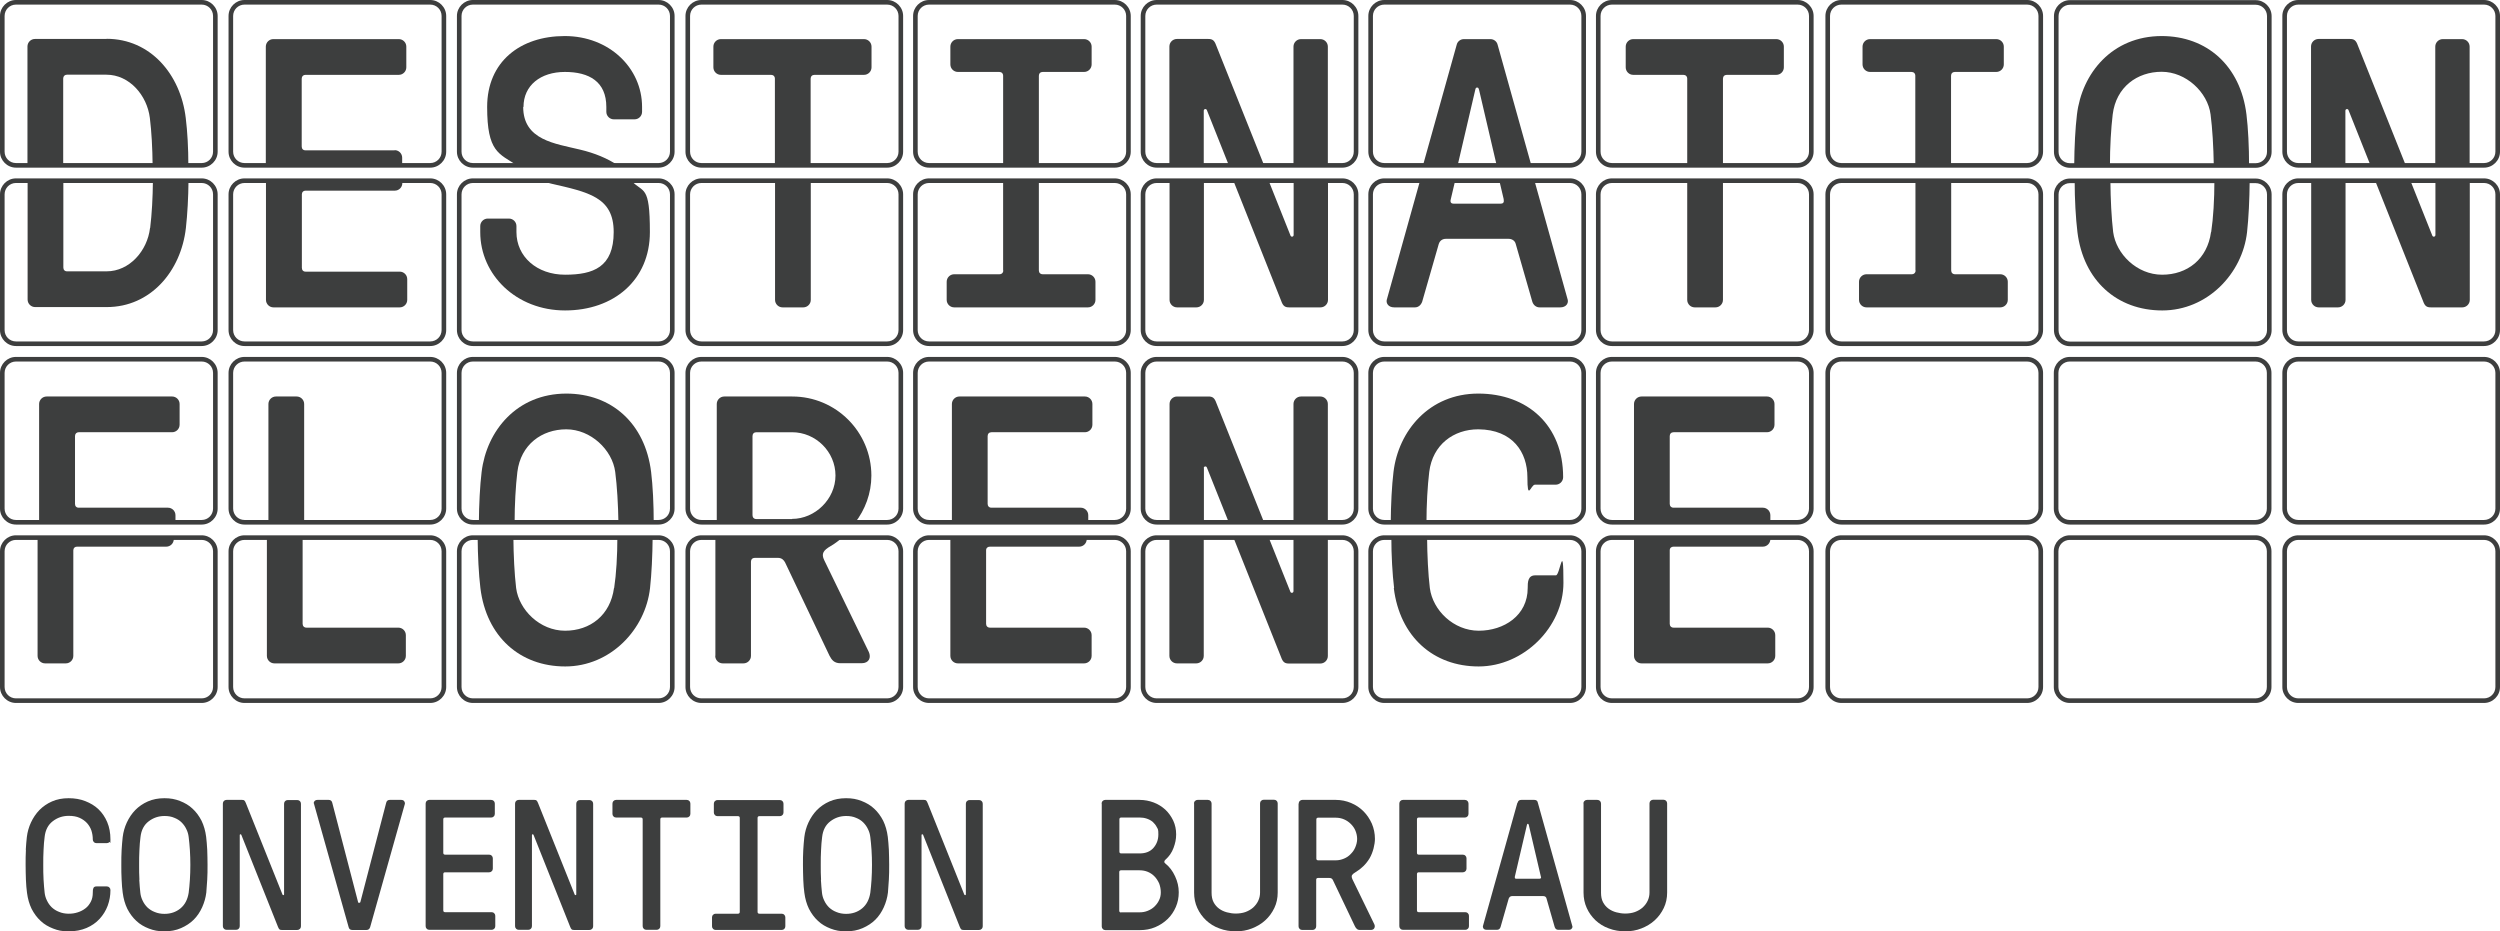
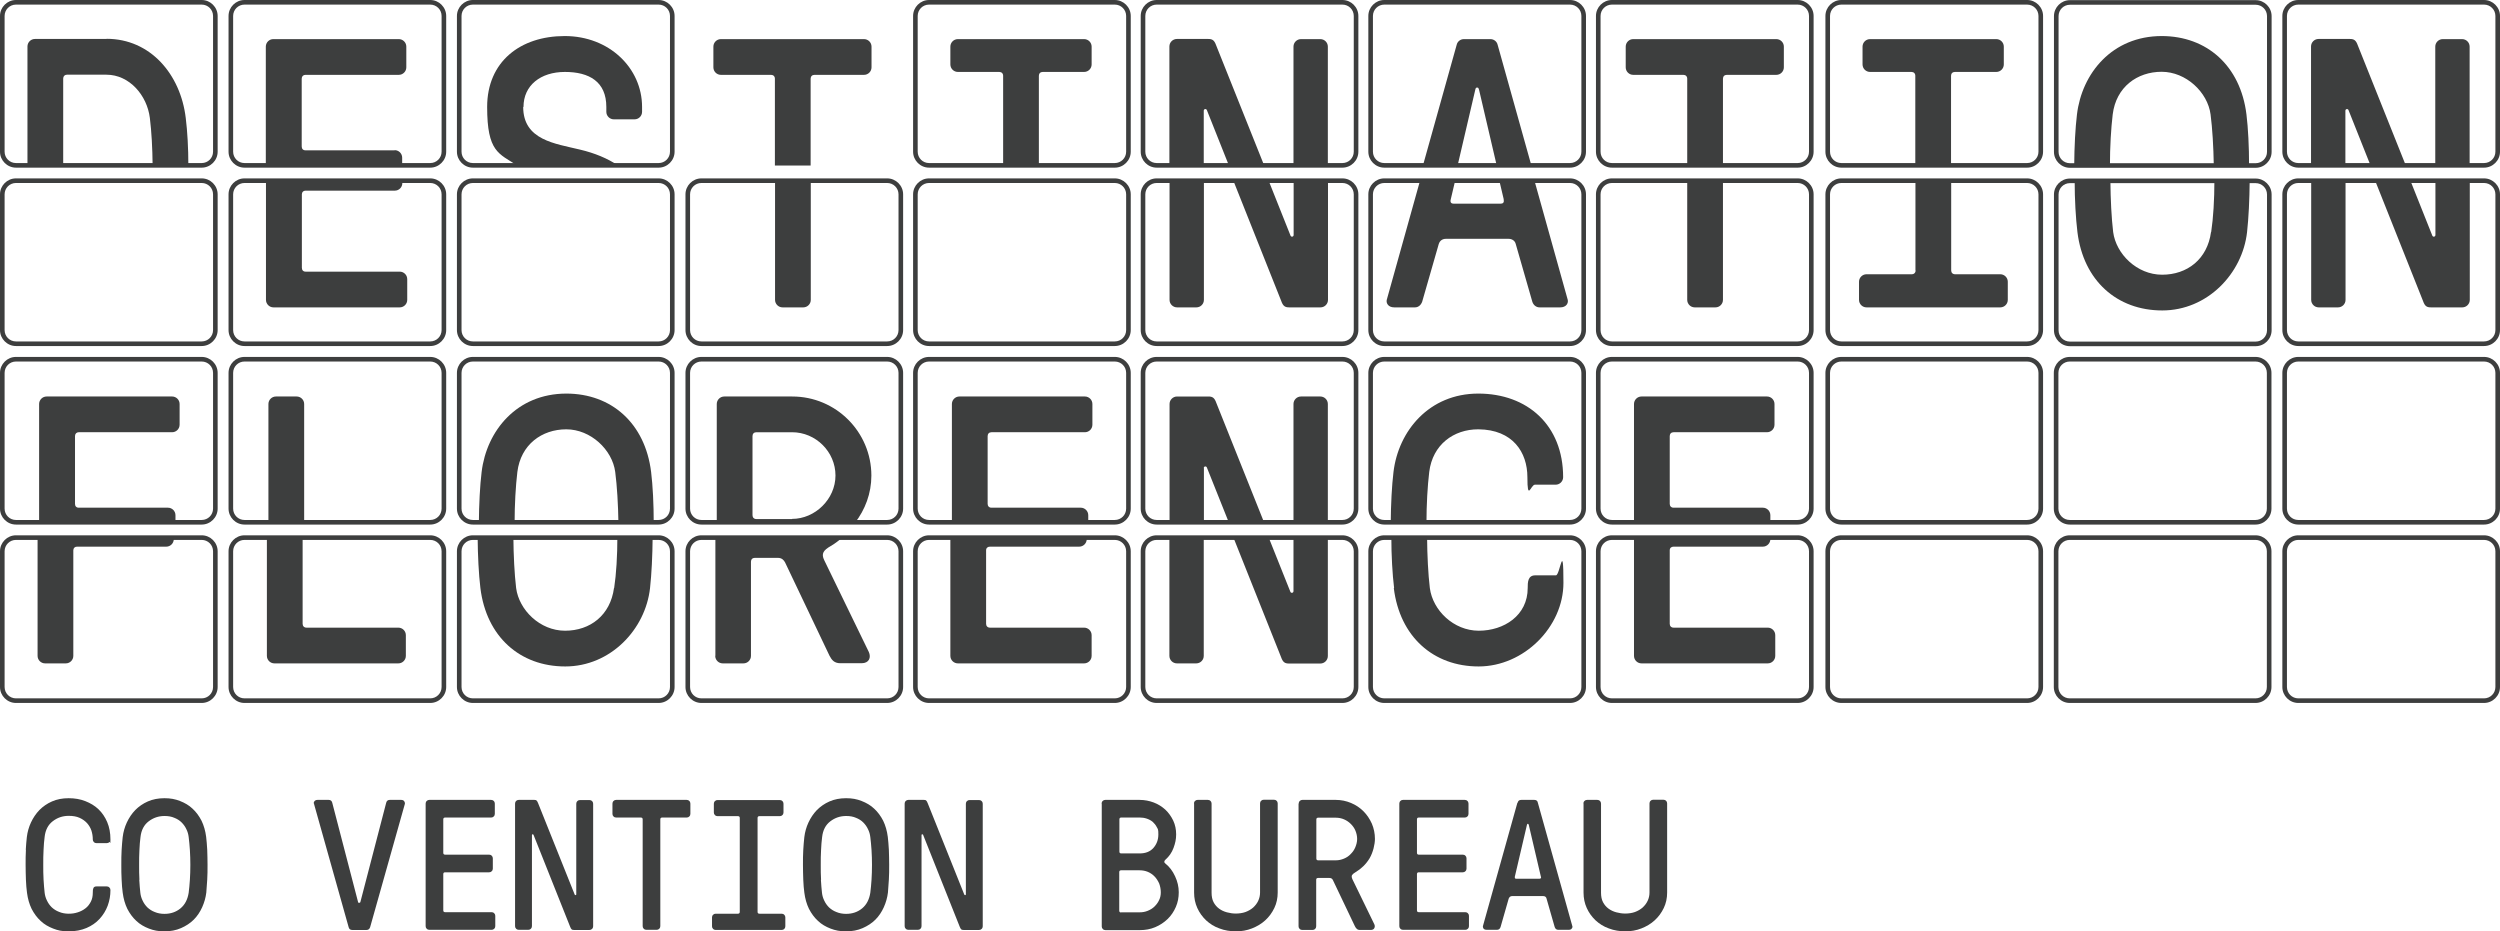
<svg xmlns="http://www.w3.org/2000/svg" id="Loghi" version="1.1" viewBox="0 0 1629.9 607.3">
  <defs>
    <style>
      .st0 {
        fill: #3d3e3e;
      }
    </style>
  </defs>
  <g>
    <path class="st0" d="M16.8,554.1c.2-3.1.4-5.9.7-8.4.4-3.3,1.3-6.5,2.7-9.5,1.4-3,3.2-5.7,5.5-8.1,2.3-2.3,5-4.2,8.2-5.6,3.2-1.4,6.8-2.1,10.8-2.1s7.6.6,10.9,1.9c3.3,1.3,6.2,3,8.6,5.3,2.4,2.3,4.3,5.1,5.7,8.4,1.4,3.3,2.1,7.1,2.1,11.3s-.2,1.2-.7,1.7-1.1.7-1.7.7h-6.7c-.6,0-1.2-.2-1.7-.7s-.7-1-.7-1.7c0-2-.3-3.9-.9-5.8-.6-1.8-1.6-3.4-2.8-4.8-1.3-1.4-2.9-2.6-4.9-3.5-2-.9-4.3-1.3-7.1-1.3-4,0-7.4,1.2-10.4,3.5-3,2.3-4.8,5.7-5.3,10.2-.3,2.5-.6,5.3-.7,8.5-.2,3.1-.2,6.4-.2,9.7s0,6.5.2,9.7.4,6,.7,8.5c.2,1.8.7,3.5,1.5,5.1.8,1.7,1.8,3.1,3.1,4.4,1.3,1.2,2.9,2.3,4.8,3,1.9.8,4,1.2,6.3,1.2s4-.3,5.9-.9c1.9-.6,3.6-1.5,5-2.6,1.5-1.1,2.6-2.6,3.5-4.3.9-1.7,1.3-3.7,1.3-5.9s.1-1.8.3-2.7c.2-.9.9-1.4,2.1-1.4h6.7c.6,0,1.2.2,1.7.7s.7,1,.7,1.7c0,3.6-.6,6.9-1.8,10.2-1.2,3.2-3,6.1-5.3,8.6-2.3,2.5-5.2,4.5-8.5,5.9s-7.2,2.2-11.6,2.2-7-.6-10.1-1.8-5.9-2.8-8.2-5c-2.4-2.2-4.3-4.8-5.9-7.9-1.5-3.1-2.5-6.6-3-10.5-.3-2.4-.6-5.2-.7-8.4s-.2-6.5-.2-9.8,0-6.6.2-9.8Z" />
    <path class="st0" d="M79.3,554.1c.2-3.1.4-5.9.7-8.4.4-3.3,1.3-6.5,2.7-9.5,1.4-3,3.2-5.7,5.5-8.1,2.3-2.3,5-4.2,8.2-5.6,3.2-1.4,6.8-2.1,10.8-2.1s7,.6,10.1,1.8c3.1,1.2,5.9,2.8,8.2,5,2.4,2.2,4.3,4.8,5.9,7.9,1.5,3.1,2.5,6.6,3,10.5.3,2.4.5,5.2.7,8.4.1,3.2.2,6.4.2,9.8s0,6.6-.2,9.7-.4,6-.6,8.4c-.4,3.3-1.3,6.5-2.7,9.6-1.4,3.1-3.2,5.8-5.5,8.1-2.3,2.3-5.1,4.1-8.3,5.5-3.2,1.4-6.8,2.1-10.8,2.1s-7-.6-10.1-1.8c-3.1-1.2-5.9-2.8-8.2-5-2.4-2.2-4.3-4.8-5.9-7.9-1.5-3.1-2.5-6.6-3-10.5-.3-2.4-.6-5.2-.7-8.4-.2-3.2-.2-6.5-.2-9.8s0-6.6.2-9.8ZM90.8,573.6c.2,3.1.4,6,.7,8.5.2,1.8.7,3.5,1.5,5.1.8,1.7,1.8,3.1,3.1,4.4,1.3,1.2,2.9,2.3,4.8,3,1.9.8,4,1.2,6.3,1.2,4.1,0,7.6-1.2,10.5-3.6,2.9-2.4,4.6-5.8,5.3-10.1.3-2.5.6-5.3.8-8.5s.3-6.4.3-9.7-.1-6.5-.3-9.7c-.2-3.2-.5-6-.8-8.5-.2-1.8-.7-3.5-1.5-5.1-.8-1.7-1.8-3.1-3.1-4.4-1.3-1.3-2.9-2.3-4.7-3-1.8-.8-3.9-1.2-6.4-1.2-4,0-7.4,1.2-10.4,3.5-3,2.3-4.8,5.7-5.3,10.2-.3,2.5-.6,5.3-.7,8.5-.2,3.1-.2,6.4-.2,9.7s0,6.5.2,9.7Z" />
-     <path class="st0" d="M145.3,523.9c0-.6.2-1.2.7-1.7s1.1-.7,1.7-.7h10.1c.6,0,1.2.1,1.5.4s.7.8,1,1.7l23.9,59.7c.2.2.4.3.6.3.2,0,.4-.2.4-.5v-59.1c0-.6.2-1.2.7-1.7.5-.5,1.1-.7,1.7-.7h6.2c.6,0,1.2.2,1.7.7s.7,1.1.7,1.7v79.9c0,.6-.2,1.2-.7,1.7s-1,.7-1.7.7h-10.1c-.6,0-1.2-.1-1.5-.4s-.7-.8-1-1.7l-23.9-60c-.2-.2-.4-.3-.6-.3-.2,0-.4.2-.4.5v59.4c0,.6-.2,1.2-.7,1.7s-1.1.7-1.7.7h-6.2c-.6,0-1.2-.2-1.7-.7s-.7-1-.7-1.7v-79.9Z" />
    <path class="st0" d="M204.5,523.8c0-.4.1-.8.4-1.3.4-.6,1.1-1,2.1-1h7.3c1.2,0,2,.6,2.3,1.8l16.8,64.6c0,.5.3.7.7.7h.2c.3,0,.6-.2.7-.7l16.8-64.6c.3-1.2,1.1-1.8,2.3-1.8h7.4c1,0,1.7.3,2.1,1,.2.4.4.8.4,1.2s0,.4-.1.6l-22.6,80.2c-.4,1.2-1.2,1.8-2.3,1.8h-9.4c-1.2,0-2-.6-2.3-1.8l-22.5-80.1c0-.2,0-.4-.1-.6Z" />
    <path class="st0" d="M277.5,523.9c0-.6.2-1.2.7-1.7.5-.5,1-.7,1.7-.7h40.3c.6,0,1.2.2,1.7.7s.7,1.1.7,1.7v6.7c0,.6-.2,1.2-.7,1.7s-1,.7-1.7.7h-30c-.8,0-1.2.4-1.2,1.2v21.8c0,.8.4,1.2,1.2,1.2h28.7c.6,0,1.2.2,1.7.7.5.5.7,1,.7,1.7v6.7c0,.6-.2,1.2-.7,1.7-.5.5-1,.7-1.7.7h-28.7c-.8,0-1.2.4-1.2,1.2v23.6c0,.8.4,1.2,1.2,1.2h30.3c.6,0,1.2.2,1.7.7s.7,1,.7,1.7v6.7c0,.6-.2,1.2-.7,1.7-.5.5-1,.7-1.7.7h-40.6c-.6,0-1.2-.2-1.7-.7-.5-.5-.7-1-.7-1.7v-79.9Z" />
    <path class="st0" d="M335.8,523.9c0-.6.2-1.2.7-1.7s1.1-.7,1.7-.7h10.1c.6,0,1.2.1,1.5.4s.7.8,1,1.7l23.9,59.7c.2.2.4.3.6.3.2,0,.4-.2.4-.5v-59.1c0-.6.2-1.2.7-1.7.5-.5,1.1-.7,1.7-.7h6.2c.6,0,1.2.2,1.7.7s.7,1.1.7,1.7v79.9c0,.6-.2,1.2-.7,1.7s-1,.7-1.7.7h-10.1c-.6,0-1.2-.1-1.5-.4s-.7-.8-1-1.7l-23.9-60c-.2-.2-.4-.3-.6-.3-.2,0-.4.2-.4.5v59.4c0,.6-.2,1.2-.7,1.7s-1.1.7-1.7.7h-6.2c-.6,0-1.2-.2-1.7-.7s-.7-1-.7-1.7v-79.9Z" />
    <path class="st0" d="M399.3,523.9c0-.6.2-1.2.7-1.7s1-.7,1.7-.7h46c.6,0,1.2.2,1.7.7s.7,1.1.7,1.7v6.7c0,.6-.2,1.2-.7,1.7s-1,.7-1.7.7h-16c-.8,0-1.2.4-1.2,1.2v69.6c0,.6-.2,1.2-.7,1.7s-1,.7-1.7.7h-6.7c-.6,0-1.2-.2-1.7-.7s-.7-1-.7-1.7v-69.6c0-.8-.4-1.2-1.2-1.2h-16.1c-.6,0-1.2-.2-1.7-.7s-.7-1-.7-1.7v-6.7Z" />
    <path class="st0" d="M464.2,598.1c0-.6.2-1.2.7-1.7.5-.5,1-.7,1.7-.7h14.5c.8,0,1.2-.4,1.2-1.2v-61.2c0-.8-.4-1.2-1.2-1.2h-13.3c-.6,0-1.2-.2-1.7-.7s-.7-1-.7-1.7v-5.7c0-.6.2-1.2.7-1.7s1-.7,1.7-.7h40.6c.6,0,1.2.2,1.7.7.5.5.7,1.1.7,1.7v5.7c0,.6-.2,1.2-.7,1.7-.5.5-1,.7-1.7.7h-13.3c-.8,0-1.2.4-1.2,1.2v61.2c0,.8.4,1.2,1.2,1.2h14.5c.6,0,1.2.2,1.7.7.5.5.7,1,.7,1.7v5.8c0,.6-.2,1.2-.7,1.7-.5.5-1.1.7-1.7.7h-43c-.6,0-1.2-.2-1.7-.7-.5-.5-.7-1-.7-1.7v-5.8Z" />
    <path class="st0" d="M523.7,554.1c.2-3.1.4-5.9.7-8.4.4-3.3,1.3-6.5,2.7-9.5,1.4-3,3.2-5.7,5.5-8.1,2.3-2.3,5-4.2,8.2-5.6,3.2-1.4,6.8-2.1,10.8-2.1s7,.6,10.1,1.8c3.1,1.2,5.9,2.8,8.2,5,2.4,2.2,4.3,4.8,5.9,7.9,1.5,3.1,2.5,6.6,3,10.5.3,2.4.5,5.2.7,8.4.1,3.2.2,6.4.2,9.8s0,6.6-.2,9.7c-.2,3.2-.4,6-.6,8.4-.4,3.3-1.3,6.5-2.7,9.6-1.4,3.1-3.2,5.8-5.5,8.1s-5.1,4.1-8.3,5.5c-3.2,1.4-6.8,2.1-10.8,2.1s-7-.6-10.1-1.8c-3.1-1.2-5.9-2.8-8.2-5-2.4-2.2-4.3-4.8-5.9-7.9-1.5-3.1-2.5-6.6-3-10.5-.3-2.4-.6-5.2-.7-8.4s-.2-6.5-.2-9.8,0-6.6.2-9.8ZM535.2,573.6c.2,3.1.4,6,.7,8.5.2,1.8.7,3.5,1.5,5.1.8,1.7,1.8,3.1,3.1,4.4,1.3,1.2,2.9,2.3,4.8,3,1.9.8,4,1.2,6.3,1.2,4.1,0,7.6-1.2,10.5-3.6,2.9-2.4,4.6-5.8,5.3-10.1.3-2.5.6-5.3.8-8.5s.3-6.4.3-9.7-.1-6.5-.3-9.7c-.2-3.2-.5-6-.8-8.5-.2-1.8-.7-3.5-1.5-5.1-.8-1.7-1.8-3.1-3.1-4.4s-2.9-2.3-4.7-3c-1.8-.8-3.9-1.2-6.4-1.2-4,0-7.4,1.2-10.4,3.5s-4.8,5.7-5.3,10.2c-.3,2.5-.6,5.3-.7,8.5-.2,3.1-.2,6.4-.2,9.7s0,6.5.2,9.7Z" />
    <path class="st0" d="M589.8,523.9c0-.6.2-1.2.7-1.7s1-.7,1.7-.7h10.1c.6,0,1.2.1,1.5.4s.7.8,1,1.7l23.9,59.7c.2.2.4.3.6.3.2,0,.4-.2.4-.5v-59.1c0-.6.2-1.2.7-1.7.5-.5,1-.7,1.7-.7h6.2c.6,0,1.2.2,1.7.7s.7,1.1.7,1.7v79.9c0,.6-.2,1.2-.7,1.7-.5.5-1,.7-1.7.7h-10.1c-.6,0-1.2-.1-1.5-.4s-.7-.8-1-1.7l-23.9-60c-.2-.2-.4-.3-.6-.3-.2,0-.4.2-.4.5v59.4c0,.6-.2,1.2-.7,1.7s-1.1.7-1.7.7h-6.2c-.6,0-1.2-.2-1.7-.7s-.7-1-.7-1.7v-79.9Z" />
    <path class="st0" d="M718.2,523.9c0-.6.2-1.2.7-1.7.5-.5,1-.7,1.7-.7h22.4c3.2,0,6.3.6,9.2,1.7,2.9,1.1,5.4,2.7,7.6,4.7,2.1,2,3.8,4.4,5.1,7.1,1.3,2.8,1.9,5.8,1.9,9s-.6,5.8-1.7,8.8c-1.1,3-2.9,5.6-5.2,7.6-1.1,1-1.1,1.9,0,2.7,2.5,2,4.6,4.7,6.2,8.2,1.6,3.4,2.4,6.9,2.4,10.4s-.6,6.6-1.9,9.6-3.1,5.7-5.4,7.9c-2.3,2.2-5,4-8.1,5.3s-6.4,1.9-10,1.9h-22.4c-.6,0-1.2-.2-1.7-.7-.5-.5-.7-1-.7-1.7v-79.9ZM730.9,556.4h12.1c3.9,0,6.9-1.2,9-3.6,2.1-2.4,3.2-5.3,3.2-8.8s-.3-3.4-1-4.7c-.7-1.4-1.6-2.5-2.7-3.5-1.1-.9-2.4-1.6-3.9-2.1-1.5-.5-3-.7-4.5-.7h-12.1c-.8,0-1.2.4-1.2,1.2v21c0,.8.4,1.2,1.2,1.2ZM730.9,594.8h12.1c1.9,0,3.6-.3,5.3-1,1.7-.7,3.2-1.6,4.4-2.8s2.3-2.6,3-4.2c.8-1.6,1.1-3.3,1.1-5.1s-.4-4-1.1-5.8c-.8-1.7-1.8-3.3-3-4.5-1.3-1.3-2.7-2.3-4.4-3-1.7-.7-3.5-1-5.3-1h-12.1c-.8,0-1.2.4-1.2,1.2v25.1c0,.8.4,1.2,1.2,1.2Z" />
    <path class="st0" d="M778.4,523.9c0-.6.2-1.2.7-1.7s1-.7,1.7-.7h6.7c.6,0,1.2.2,1.7.7.5.5.7,1.1.7,1.7v58.1c0,2.4.4,4.5,1.3,6.2.9,1.7,2.1,3.1,3.6,4.2,1.5,1.1,3.2,1.9,5.1,2.4,1.9.5,3.8.8,5.8.8s4.4-.3,6.3-1c1.9-.7,3.6-1.7,5-2.9,1.4-1.3,2.5-2.7,3.3-4.4s1.2-3.5,1.2-5.4v-58.1c0-.6.2-1.2.7-1.7s1-.7,1.7-.7h6.7c.6,0,1.2.2,1.7.7.5.5.7,1.1.7,1.7v58.1c0,3.6-.7,7-2.2,10.1-1.5,3.1-3.4,5.7-5.9,8-2.5,2.3-5.4,4-8.7,5.3-3.3,1.3-6.8,1.9-10.4,1.9s-7.5-.6-10.8-1.9c-3.4-1.2-6.2-3-8.7-5.3-2.4-2.3-4.3-4.9-5.7-8-1.4-3.1-2.1-6.4-2.1-10.1v-58.1Z" />
    <path class="st0" d="M846.7,523.9c0-.6.2-1.2.7-1.7s1-.7,1.7-.7h21.8c3.5,0,6.8.7,9.9,2,3.1,1.3,5.8,3.1,8.1,5.4,2.3,2.3,4.1,5,5.5,8.1,1.3,3.1,2,6.4,2,9.9s-1.2,8.8-3.5,12.7c-2.3,3.8-5.4,6.8-9.1,9-1.1.6-1.9,1.3-2.3,1.9s-.3,1.5.2,2.7l14.3,29.4c.4.9.4,1.7,0,2.5-.4.8-1.2,1.2-2.4,1.2h-6.8c-1,0-1.7-.2-2.2-.7-.5-.4-.9-1-1.3-1.8l-14.3-30c-.2-.4-.4-.7-.8-1-.4-.3-.9-.4-1.5-.4h-7.4c-.8,0-1.2.4-1.2,1.2v30.3c0,.6-.2,1.2-.7,1.7-.5.5-1.1.7-1.7.7h-6.7c-.6,0-1.2-.2-1.7-.7-.5-.5-.7-1-.7-1.7v-79.9ZM859.4,560.9h11.5c1.9,0,3.6-.4,5.3-1.1,1.7-.7,3.2-1.7,4.4-3,1.3-1.3,2.3-2.7,3-4.4s1.2-3.5,1.2-5.4-.4-3.7-1.1-5.4c-.7-1.7-1.7-3.1-3-4.4-1.3-1.3-2.8-2.3-4.4-3s-3.5-1.1-5.4-1.1h-11.5c-.8,0-1.2.4-1.2,1.2v25.4c0,.8.4,1.2,1.2,1.2Z" />
    <path class="st0" d="M912.3,523.9c0-.6.2-1.2.7-1.7.5-.5,1-.7,1.7-.7h40.3c.6,0,1.2.2,1.7.7s.7,1.1.7,1.7v6.7c0,.6-.2,1.2-.7,1.7s-1,.7-1.7.7h-30c-.8,0-1.2.4-1.2,1.2v21.8c0,.8.4,1.2,1.2,1.2h28.7c.6,0,1.2.2,1.7.7.5.5.7,1,.7,1.7v6.7c0,.6-.2,1.2-.7,1.7-.5.5-1,.7-1.7.7h-28.7c-.8,0-1.2.4-1.2,1.2v23.6c0,.8.4,1.2,1.2,1.2h30.3c.6,0,1.2.2,1.7.7s.7,1,.7,1.7v6.7c0,.6-.2,1.2-.7,1.7s-1,.7-1.7.7h-40.6c-.6,0-1.2-.2-1.7-.7-.5-.5-.7-1-.7-1.7v-79.9Z" />
    <path class="st0" d="M989.5,523.3c.2-1.2,1-1.8,2.3-1.8h8.5c1.3,0,2.1.6,2.3,1.8l22.5,80.5c0,.2,0,.3.1.5,0,.3-.2.7-.5,1.1-.4.6-1.1.8-2.1.8h-6.7c-1.1,0-1.9-.6-2.3-1.8l-5.3-18.5c-.2-1.1-1-1.7-2.3-1.7h-20.1c-1.1,0-1.9.6-2.3,1.7l-5.3,18.5c-.4,1.2-1.2,1.8-2.3,1.8h-6.7c-1,0-1.7-.3-2.1-.8-.2-.4-.4-.8-.4-1.1v-.5l22.5-80.5ZM987.6,572.1c0,.6.3.8,1,.8h15c.7,0,1.1-.3,1.1-.8s0-.3-.1-.5l-7.9-33.8c-.2-.5-.3-.7-.5-.7h-.2c-.2,0-.4.2-.5.7l-7.9,33.8v.5Z" />
    <path class="st0" d="M1032.3,523.9c0-.6.2-1.2.7-1.7s1-.7,1.7-.7h6.7c.6,0,1.2.2,1.7.7s.7,1.1.7,1.7v58.1c0,2.4.4,4.5,1.3,6.2.9,1.7,2.1,3.1,3.6,4.2,1.5,1.1,3.2,1.9,5.1,2.4,1.9.5,3.8.8,5.8.8s4.4-.3,6.3-1c1.9-.7,3.6-1.7,5-2.9,1.4-1.3,2.5-2.7,3.3-4.4s1.2-3.5,1.2-5.4v-58.1c0-.6.2-1.2.7-1.7s1-.7,1.7-.7h6.7c.6,0,1.2.2,1.7.7.5.5.7,1.1.7,1.7v58.1c0,3.6-.7,7-2.2,10.1-1.5,3.1-3.4,5.7-5.9,8-2.5,2.3-5.4,4-8.7,5.3-3.3,1.3-6.8,1.9-10.4,1.9s-7.5-.6-10.8-1.9c-3.4-1.2-6.2-3-8.7-5.3-2.4-2.3-4.3-4.9-5.7-8-1.4-3.1-2.1-6.4-2.1-10.1v-58.1Z" />
  </g>
  <path class="st0" d="M131.5,109.3H10.4c-5.7,0-10.4-4.7-10.4-10.4V10.4C0,4.7,4.7,0,10.4,0h121.1c5.7,0,10.4,4.7,10.4,10.4v88.5c0,5.7-4.7,10.4-10.4,10.4ZM10.4,3c-4.1,0-7.4,3.3-7.4,7.4v88.5c0,4.1,3.3,7.4,7.4,7.4h121.1c4.1,0,7.4-3.3,7.4-7.4V10.4c0-4.1-3.3-7.4-7.4-7.4H10.4Z" />
  <path class="st0" d="M131.5,225.6H10.4c-5.7,0-10.4-4.7-10.4-10.4v-88.5c0-5.7,4.7-10.4,10.4-10.4h121.1c5.7,0,10.4,4.7,10.4,10.4v88.5c0,5.7-4.7,10.4-10.4,10.4ZM10.4,119.3c-4.1,0-7.4,3.3-7.4,7.4v88.5c0,4.1,3.3,7.4,7.4,7.4h121.1c4.1,0,7.4-3.3,7.4-7.4v-88.5c0-4.1-3.3-7.4-7.4-7.4H10.4Z" />
  <path class="st0" d="M280.5,109.3h-121.1c-5.7,0-10.4-4.7-10.4-10.4V10.4c0-5.7,4.7-10.4,10.4-10.4h121.1c5.7,0,10.4,4.7,10.4,10.4v88.5c0,5.7-4.7,10.4-10.4,10.4ZM159.4,3c-4.1,0-7.4,3.3-7.4,7.4v88.5c0,4.1,3.3,7.4,7.4,7.4h121.1c4.1,0,7.4-3.3,7.4-7.4V10.4c0-4.1-3.3-7.4-7.4-7.4h-121.1Z" />
  <path class="st0" d="M280.5,225.6h-121.1c-5.7,0-10.4-4.7-10.4-10.4v-88.5c0-5.7,4.7-10.4,10.4-10.4h121.1c5.7,0,10.4,4.7,10.4,10.4v88.5c0,5.7-4.7,10.4-10.4,10.4ZM159.4,119.3c-4.1,0-7.4,3.3-7.4,7.4v88.5c0,4.1,3.3,7.4,7.4,7.4h121.1c4.1,0,7.4-3.3,7.4-7.4v-88.5c0-4.1-3.3-7.4-7.4-7.4h-121.1Z" />
  <path class="st0" d="M429.4,109.3h-121.1c-5.7,0-10.4-4.7-10.4-10.4V10.4c0-5.7,4.7-10.4,10.4-10.4h121.1c5.7,0,10.4,4.7,10.4,10.4v88.5c0,5.7-4.7,10.4-10.4,10.4ZM308.3,3c-4.1,0-7.4,3.3-7.4,7.4v88.5c0,4.1,3.3,7.4,7.4,7.4h121.1c4.1,0,7.4-3.3,7.4-7.4V10.4c0-4.1-3.3-7.4-7.4-7.4h-121.1Z" />
  <path class="st0" d="M429.4,225.6h-121.1c-5.7,0-10.4-4.7-10.4-10.4v-88.5c0-5.7,4.7-10.4,10.4-10.4h121.1c5.7,0,10.4,4.7,10.4,10.4v88.5c0,5.7-4.7,10.4-10.4,10.4ZM308.3,119.3c-4.1,0-7.4,3.3-7.4,7.4v88.5c0,4.1,3.3,7.4,7.4,7.4h121.1c4.1,0,7.4-3.3,7.4-7.4v-88.5c0-4.1-3.3-7.4-7.4-7.4h-121.1Z" />
-   <path class="st0" d="M578.4,109.3h-121.1c-5.7,0-10.4-4.7-10.4-10.4V10.4c0-5.7,4.7-10.4,10.4-10.4h121.1c5.7,0,10.4,4.7,10.4,10.4v88.5c0,5.7-4.7,10.4-10.4,10.4ZM457.3,3c-4.1,0-7.4,3.3-7.4,7.4v88.5c0,4.1,3.3,7.4,7.4,7.4h121.1c4.1,0,7.4-3.3,7.4-7.4V10.4c0-4.1-3.3-7.4-7.4-7.4h-121.1Z" />
  <path class="st0" d="M578.4,225.6h-121.1c-5.7,0-10.4-4.7-10.4-10.4v-88.5c0-5.7,4.7-10.4,10.4-10.4h121.1c5.7,0,10.4,4.7,10.4,10.4v88.5c0,5.7-4.7,10.4-10.4,10.4ZM457.3,119.3c-4.1,0-7.4,3.3-7.4,7.4v88.5c0,4.1,3.3,7.4,7.4,7.4h121.1c4.1,0,7.4-3.3,7.4-7.4v-88.5c0-4.1-3.3-7.4-7.4-7.4h-121.1Z" />
  <path class="st0" d="M726.8,109.3h-121.1c-5.7,0-10.4-4.7-10.4-10.4V10.4c0-5.7,4.7-10.4,10.4-10.4h121.1c5.7,0,10.4,4.7,10.4,10.4v88.5c0,5.7-4.7,10.4-10.4,10.4ZM605.7,3c-4.1,0-7.4,3.3-7.4,7.4v88.5c0,4.1,3.3,7.4,7.4,7.4h121.1c4.1,0,7.4-3.3,7.4-7.4V10.4c0-4.1-3.3-7.4-7.4-7.4h-121.1Z" />
  <path class="st0" d="M726.8,225.6h-121.1c-5.7,0-10.4-4.7-10.4-10.4v-88.5c0-5.7,4.7-10.4,10.4-10.4h121.1c5.7,0,10.4,4.7,10.4,10.4v88.5c0,5.7-4.7,10.4-10.4,10.4ZM605.7,119.3c-4.1,0-7.4,3.3-7.4,7.4v88.5c0,4.1,3.3,7.4,7.4,7.4h121.1c4.1,0,7.4-3.3,7.4-7.4v-88.5c0-4.1-3.3-7.4-7.4-7.4h-121.1Z" />
  <path class="st0" d="M875.2,109.3h-121.1c-5.7,0-10.4-4.7-10.4-10.4V10.4c0-5.7,4.7-10.4,10.4-10.4h121.1c5.7,0,10.4,4.7,10.4,10.4v88.5c0,5.7-4.7,10.4-10.4,10.4ZM754.1,3c-4.1,0-7.4,3.3-7.4,7.4v88.5c0,4.1,3.3,7.4,7.4,7.4h121.1c4.1,0,7.4-3.3,7.4-7.4V10.4c0-4.1-3.3-7.4-7.4-7.4h-121.1Z" />
  <path class="st0" d="M875.2,225.6h-121.1c-5.7,0-10.4-4.7-10.4-10.4v-88.5c0-5.7,4.7-10.4,10.4-10.4h121.1c5.7,0,10.4,4.7,10.4,10.4v88.5c0,5.7-4.7,10.4-10.4,10.4ZM754.1,119.3c-4.1,0-7.4,3.3-7.4,7.4v88.5c0,4.1,3.3,7.4,7.4,7.4h121.1c4.1,0,7.4-3.3,7.4-7.4v-88.5c0-4.1-3.3-7.4-7.4-7.4h-121.1Z" />
  <path class="st0" d="M1023.6,109.3h-121.1c-5.7,0-10.4-4.7-10.4-10.4V10.4c0-5.7,4.7-10.4,10.4-10.4h121.1c5.7,0,10.4,4.7,10.4,10.4v88.5c0,5.7-4.7,10.4-10.4,10.4ZM902.5,3c-4.1,0-7.4,3.3-7.4,7.4v88.5c0,4.1,3.3,7.4,7.4,7.4h121.1c4.1,0,7.4-3.3,7.4-7.4V10.4c0-4.1-3.3-7.4-7.4-7.4h-121.1Z" />
  <path class="st0" d="M1023.6,225.6h-121.1c-5.7,0-10.4-4.7-10.4-10.4v-88.5c0-5.7,4.7-10.4,10.4-10.4h121.1c5.7,0,10.4,4.7,10.4,10.4v88.5c0,5.7-4.7,10.4-10.4,10.4ZM902.5,119.3c-4.1,0-7.4,3.3-7.4,7.4v88.5c0,4.1,3.3,7.4,7.4,7.4h121.1c4.1,0,7.4-3.3,7.4-7.4v-88.5c0-4.1-3.3-7.4-7.4-7.4h-121.1Z" />
  <path class="st0" d="M1172,109.3h-121.1c-5.7,0-10.4-4.7-10.4-10.4V10.4c0-5.7,4.7-10.4,10.4-10.4h121.1c5.7,0,10.4,4.7,10.4,10.4v88.5c0,5.7-4.7,10.4-10.4,10.4ZM1050.9,3c-4.1,0-7.4,3.3-7.4,7.4v88.5c0,4.1,3.3,7.4,7.4,7.4h121.1c4.1,0,7.4-3.3,7.4-7.4V10.4c0-4.1-3.3-7.4-7.4-7.4h-121.1Z" />
  <path class="st0" d="M1172,225.6h-121.1c-5.7,0-10.4-4.7-10.4-10.4v-88.5c0-5.7,4.7-10.4,10.4-10.4h121.1c5.7,0,10.4,4.7,10.4,10.4v88.5c0,5.7-4.7,10.4-10.4,10.4ZM1050.9,119.3c-4.1,0-7.4,3.3-7.4,7.4v88.5c0,4.1,3.3,7.4,7.4,7.4h121.1c4.1,0,7.4-3.3,7.4-7.4v-88.5c0-4.1-3.3-7.4-7.4-7.4h-121.1Z" />
  <path class="st0" d="M1321.6,109.3h-121.1c-5.7,0-10.4-4.7-10.4-10.4V10.4c0-5.7,4.7-10.4,10.4-10.4h121.1c5.7,0,10.4,4.7,10.4,10.4v88.5c0,5.7-4.7,10.4-10.4,10.4ZM1200.5,3c-4.1,0-7.4,3.3-7.4,7.4v88.5c0,4.1,3.3,7.4,7.4,7.4h121.1c4.1,0,7.4-3.3,7.4-7.4V10.4c0-4.1-3.3-7.4-7.4-7.4h-121.1Z" />
  <path class="st0" d="M1321.6,225.6h-121.1c-5.7,0-10.4-4.7-10.4-10.4v-88.5c0-5.7,4.7-10.4,10.4-10.4h121.1c5.7,0,10.4,4.7,10.4,10.4v88.5c0,5.7-4.7,10.4-10.4,10.4ZM1200.5,119.3c-4.1,0-7.4,3.3-7.4,7.4v88.5c0,4.1,3.3,7.4,7.4,7.4h121.1c4.1,0,7.4-3.3,7.4-7.4v-88.5c0-4.1-3.3-7.4-7.4-7.4h-121.1Z" />
  <path class="st0" d="M1470.6,109.4h-121.1c-5.7,0-10.4-4.7-10.4-10.4V10.5c0-5.7,4.7-10.4,10.4-10.4h121.1c5.7,0,10.4,4.7,10.4,10.4v88.5c0,5.7-4.7,10.4-10.4,10.4ZM1349.5,3.1c-4.1,0-7.4,3.3-7.4,7.4v88.5c0,4.1,3.3,7.4,7.4,7.4h121.1c4.1,0,7.4-3.3,7.4-7.4V10.5c0-4.1-3.3-7.4-7.4-7.4h-121.1Z" />
  <path class="st0" d="M1470.6,225.7h-121.1c-5.7,0-10.4-4.7-10.4-10.4v-88.5c0-5.7,4.7-10.4,10.4-10.4h121.1c5.7,0,10.4,4.7,10.4,10.4v88.5c0,5.7-4.7,10.4-10.4,10.4ZM1349.5,119.4c-4.1,0-7.4,3.3-7.4,7.4v88.5c0,4.1,3.3,7.4,7.4,7.4h121.1c4.1,0,7.4-3.3,7.4-7.4v-88.5c0-4.1-3.3-7.4-7.4-7.4h-121.1Z" />
  <path class="st0" d="M1619.5,109.3h-121.1c-5.7,0-10.4-4.7-10.4-10.4V10.4c0-5.7,4.7-10.4,10.4-10.4h121.1c5.7,0,10.4,4.7,10.4,10.4v88.5c0,5.7-4.7,10.4-10.4,10.4ZM1498.4,3c-4.1,0-7.4,3.3-7.4,7.4v88.5c0,4.1,3.3,7.4,7.4,7.4h121.1c4.1,0,7.4-3.3,7.4-7.4V10.4c0-4.1-3.3-7.4-7.4-7.4h-121.1Z" />
  <path class="st0" d="M1619.5,225.6h-121.1c-5.7,0-10.4-4.7-10.4-10.4v-88.5c0-5.7,4.7-10.4,10.4-10.4h121.1c5.7,0,10.4,4.7,10.4,10.4v88.5c0,5.7-4.7,10.4-10.4,10.4ZM1498.4,119.3c-4.1,0-7.4,3.3-7.4,7.4v88.5c0,4.1,3.3,7.4,7.4,7.4h121.1c4.1,0,7.4-3.3,7.4-7.4v-88.5c0-4.1-3.3-7.4-7.4-7.4h-121.1Z" />
  <path class="st0" d="M131.5,342H10.4c-5.7,0-10.4-4.7-10.4-10.4v-88.5c0-5.7,4.7-10.4,10.4-10.4h121.1c5.7,0,10.4,4.7,10.4,10.4v88.5c0,5.7-4.7,10.4-10.4,10.4ZM10.4,235.7c-4.1,0-7.4,3.3-7.4,7.4v88.5c0,4.1,3.3,7.4,7.4,7.4h121.1c4.1,0,7.4-3.3,7.4-7.4v-88.5c0-4.1-3.3-7.4-7.4-7.4H10.4Z" />
  <path class="st0" d="M131.5,458.3H10.4c-5.7,0-10.4-4.7-10.4-10.4v-88.5c0-5.7,4.7-10.4,10.4-10.4h121.1c5.7,0,10.4,4.7,10.4,10.4v88.5c0,5.7-4.7,10.4-10.4,10.4ZM10.4,352c-4.1,0-7.4,3.3-7.4,7.4v88.5c0,4.1,3.3,7.4,7.4,7.4h121.1c4.1,0,7.4-3.3,7.4-7.4v-88.5c0-4.1-3.3-7.4-7.4-7.4H10.4Z" />
  <path class="st0" d="M280.5,342h-121.1c-5.7,0-10.4-4.7-10.4-10.4v-88.5c0-5.7,4.7-10.4,10.4-10.4h121.1c5.7,0,10.4,4.7,10.4,10.4v88.5c0,5.7-4.7,10.4-10.4,10.4ZM159.4,235.7c-4.1,0-7.4,3.3-7.4,7.4v88.5c0,4.1,3.3,7.4,7.4,7.4h121.1c4.1,0,7.4-3.3,7.4-7.4v-88.5c0-4.1-3.3-7.4-7.4-7.4h-121.1Z" />
  <path class="st0" d="M280.5,458.3h-121.1c-5.7,0-10.4-4.7-10.4-10.4v-88.5c0-5.7,4.7-10.4,10.4-10.4h121.1c5.7,0,10.4,4.7,10.4,10.4v88.5c0,5.7-4.7,10.4-10.4,10.4ZM159.4,352c-4.1,0-7.4,3.3-7.4,7.4v88.5c0,4.1,3.3,7.4,7.4,7.4h121.1c4.1,0,7.4-3.3,7.4-7.4v-88.5c0-4.1-3.3-7.4-7.4-7.4h-121.1Z" />
  <path class="st0" d="M429.4,342h-121.1c-5.7,0-10.4-4.7-10.4-10.4v-88.5c0-5.7,4.7-10.4,10.4-10.4h121.1c5.7,0,10.4,4.7,10.4,10.4v88.5c0,5.7-4.7,10.4-10.4,10.4ZM308.3,235.7c-4.1,0-7.4,3.3-7.4,7.4v88.5c0,4.1,3.3,7.4,7.4,7.4h121.1c4.1,0,7.4-3.3,7.4-7.4v-88.5c0-4.1-3.3-7.4-7.4-7.4h-121.1Z" />
  <path class="st0" d="M429.4,458.3h-121.1c-5.7,0-10.4-4.7-10.4-10.4v-88.5c0-5.7,4.7-10.4,10.4-10.4h121.1c5.7,0,10.4,4.7,10.4,10.4v88.5c0,5.7-4.7,10.4-10.4,10.4ZM308.3,352c-4.1,0-7.4,3.3-7.4,7.4v88.5c0,4.1,3.3,7.4,7.4,7.4h121.1c4.1,0,7.4-3.3,7.4-7.4v-88.5c0-4.1-3.3-7.4-7.4-7.4h-121.1Z" />
  <path class="st0" d="M578.4,342h-121.1c-5.7,0-10.4-4.7-10.4-10.4v-88.5c0-5.7,4.7-10.4,10.4-10.4h121.1c5.7,0,10.4,4.7,10.4,10.4v88.5c0,5.7-4.7,10.4-10.4,10.4ZM457.3,235.7c-4.1,0-7.4,3.3-7.4,7.4v88.5c0,4.1,3.3,7.4,7.4,7.4h121.1c4.1,0,7.4-3.3,7.4-7.4v-88.5c0-4.1-3.3-7.4-7.4-7.4h-121.1Z" />
  <path class="st0" d="M578.4,458.3h-121.1c-5.7,0-10.4-4.7-10.4-10.4v-88.5c0-5.7,4.7-10.4,10.4-10.4h121.1c5.7,0,10.4,4.7,10.4,10.4v88.5c0,5.7-4.7,10.4-10.4,10.4ZM457.3,352c-4.1,0-7.4,3.3-7.4,7.4v88.5c0,4.1,3.3,7.4,7.4,7.4h121.1c4.1,0,7.4-3.3,7.4-7.4v-88.5c0-4.1-3.3-7.4-7.4-7.4h-121.1Z" />
  <path class="st0" d="M726.8,342h-121.1c-5.7,0-10.4-4.7-10.4-10.4v-88.5c0-5.7,4.7-10.4,10.4-10.4h121.1c5.7,0,10.4,4.7,10.4,10.4v88.5c0,5.7-4.7,10.4-10.4,10.4ZM605.7,235.7c-4.1,0-7.4,3.3-7.4,7.4v88.5c0,4.1,3.3,7.4,7.4,7.4h121.1c4.1,0,7.4-3.3,7.4-7.4v-88.5c0-4.1-3.3-7.4-7.4-7.4h-121.1Z" />
  <path class="st0" d="M726.8,458.3h-121.1c-5.7,0-10.4-4.7-10.4-10.4v-88.5c0-5.7,4.7-10.4,10.4-10.4h121.1c5.7,0,10.4,4.7,10.4,10.4v88.5c0,5.7-4.7,10.4-10.4,10.4ZM605.7,352c-4.1,0-7.4,3.3-7.4,7.4v88.5c0,4.1,3.3,7.4,7.4,7.4h121.1c4.1,0,7.4-3.3,7.4-7.4v-88.5c0-4.1-3.3-7.4-7.4-7.4h-121.1Z" />
  <path class="st0" d="M875.2,342h-121.1c-5.7,0-10.4-4.7-10.4-10.4v-88.5c0-5.7,4.7-10.4,10.4-10.4h121.1c5.7,0,10.4,4.7,10.4,10.4v88.5c0,5.7-4.7,10.4-10.4,10.4ZM754.1,235.7c-4.1,0-7.4,3.3-7.4,7.4v88.5c0,4.1,3.3,7.4,7.4,7.4h121.1c4.1,0,7.4-3.3,7.4-7.4v-88.5c0-4.1-3.3-7.4-7.4-7.4h-121.1Z" />
  <path class="st0" d="M875.2,458.3h-121.1c-5.7,0-10.4-4.7-10.4-10.4v-88.5c0-5.7,4.7-10.4,10.4-10.4h121.1c5.7,0,10.4,4.7,10.4,10.4v88.5c0,5.7-4.7,10.4-10.4,10.4ZM754.1,352c-4.1,0-7.4,3.3-7.4,7.4v88.5c0,4.1,3.3,7.4,7.4,7.4h121.1c4.1,0,7.4-3.3,7.4-7.4v-88.5c0-4.1-3.3-7.4-7.4-7.4h-121.1Z" />
  <path class="st0" d="M1023.6,342h-121.1c-5.7,0-10.4-4.7-10.4-10.4v-88.5c0-5.7,4.7-10.4,10.4-10.4h121.1c5.7,0,10.4,4.7,10.4,10.4v88.5c0,5.7-4.7,10.4-10.4,10.4ZM902.5,235.7c-4.1,0-7.4,3.3-7.4,7.4v88.5c0,4.1,3.3,7.4,7.4,7.4h121.1c4.1,0,7.4-3.3,7.4-7.4v-88.5c0-4.1-3.3-7.4-7.4-7.4h-121.1Z" />
  <path class="st0" d="M1023.6,458.3h-121.1c-5.7,0-10.4-4.7-10.4-10.4v-88.5c0-5.7,4.7-10.4,10.4-10.4h121.1c5.7,0,10.4,4.7,10.4,10.4v88.5c0,5.7-4.7,10.4-10.4,10.4ZM902.5,352c-4.1,0-7.4,3.3-7.4,7.4v88.5c0,4.1,3.3,7.4,7.4,7.4h121.1c4.1,0,7.4-3.3,7.4-7.4v-88.5c0-4.1-3.3-7.4-7.4-7.4h-121.1Z" />
  <path class="st0" d="M1172,342h-121.1c-5.7,0-10.4-4.7-10.4-10.4v-88.5c0-5.7,4.7-10.4,10.4-10.4h121.1c5.7,0,10.4,4.7,10.4,10.4v88.5c0,5.7-4.7,10.4-10.4,10.4ZM1050.9,235.7c-4.1,0-7.4,3.3-7.4,7.4v88.5c0,4.1,3.3,7.4,7.4,7.4h121.1c4.1,0,7.4-3.3,7.4-7.4v-88.5c0-4.1-3.3-7.4-7.4-7.4h-121.1Z" />
  <path class="st0" d="M1172,458.3h-121.1c-5.7,0-10.4-4.7-10.4-10.4v-88.5c0-5.7,4.7-10.4,10.4-10.4h121.1c5.7,0,10.4,4.7,10.4,10.4v88.5c0,5.7-4.7,10.4-10.4,10.4ZM1050.9,352c-4.1,0-7.4,3.3-7.4,7.4v88.5c0,4.1,3.3,7.4,7.4,7.4h121.1c4.1,0,7.4-3.3,7.4-7.4v-88.5c0-4.1-3.3-7.4-7.4-7.4h-121.1Z" />
  <path class="st0" d="M1321.6,342h-121.1c-5.7,0-10.4-4.7-10.4-10.4v-88.5c0-5.7,4.7-10.4,10.4-10.4h121.1c5.7,0,10.4,4.7,10.4,10.4v88.5c0,5.7-4.7,10.4-10.4,10.4ZM1200.5,235.7c-4.1,0-7.4,3.3-7.4,7.4v88.5c0,4.1,3.3,7.4,7.4,7.4h121.1c4.1,0,7.4-3.3,7.4-7.4v-88.5c0-4.1-3.3-7.4-7.4-7.4h-121.1Z" />
  <path class="st0" d="M1321.6,458.3h-121.1c-5.7,0-10.4-4.7-10.4-10.4v-88.5c0-5.7,4.7-10.4,10.4-10.4h121.1c5.7,0,10.4,4.7,10.4,10.4v88.5c0,5.7-4.7,10.4-10.4,10.4ZM1200.5,352c-4.1,0-7.4,3.3-7.4,7.4v88.5c0,4.1,3.3,7.4,7.4,7.4h121.1c4.1,0,7.4-3.3,7.4-7.4v-88.5c0-4.1-3.3-7.4-7.4-7.4h-121.1Z" />
  <path class="st0" d="M1470.5,342h-121.1c-5.7,0-10.4-4.7-10.4-10.4v-88.5c0-5.7,4.7-10.4,10.4-10.4h121.1c5.7,0,10.4,4.7,10.4,10.4v88.5c0,5.7-4.7,10.4-10.4,10.4ZM1349.4,235.7c-4.1,0-7.4,3.3-7.4,7.4v88.5c0,4.1,3.3,7.4,7.4,7.4h121.1c4.1,0,7.4-3.3,7.4-7.4v-88.5c0-4.1-3.3-7.4-7.4-7.4h-121.1Z" />
  <path class="st0" d="M1470.5,458.3h-121.1c-5.7,0-10.4-4.7-10.4-10.4v-88.5c0-5.7,4.7-10.4,10.4-10.4h121.1c5.7,0,10.4,4.7,10.4,10.4v88.5c0,5.7-4.7,10.4-10.4,10.4ZM1349.4,352c-4.1,0-7.4,3.3-7.4,7.4v88.5c0,4.1,3.3,7.4,7.4,7.4h121.1c4.1,0,7.4-3.3,7.4-7.4v-88.5c0-4.1-3.3-7.4-7.4-7.4h-121.1Z" />
  <path class="st0" d="M1619.5,342h-121.1c-5.7,0-10.4-4.7-10.4-10.4v-88.5c0-5.7,4.7-10.4,10.4-10.4h121.1c5.7,0,10.4,4.7,10.4,10.4v88.5c0,5.7-4.7,10.4-10.4,10.4ZM1498.4,235.7c-4.1,0-7.4,3.3-7.4,7.4v88.5c0,4.1,3.3,7.4,7.4,7.4h121.1c4.1,0,7.4-3.3,7.4-7.4v-88.5c0-4.1-3.3-7.4-7.4-7.4h-121.1Z" />
  <path class="st0" d="M1619.5,458.3h-121.1c-5.7,0-10.4-4.7-10.4-10.4v-88.5c0-5.7,4.7-10.4,10.4-10.4h121.1c5.7,0,10.4,4.7,10.4,10.4v88.5c0,5.7-4.7,10.4-10.4,10.4ZM1498.4,352c-4.1,0-7.4,3.3-7.4,7.4v88.5c0,4.1,3.3,7.4,7.4,7.4h121.1c4.1,0,7.4-3.3,7.4-7.4v-88.5c0-4.1-3.3-7.4-7.4-7.4h-121.1Z" />
  <path class="st0" d="M69.4,25.4H22.8c-2.7,0-4.9,2.2-4.9,4.9v77.6h23.3v-56.7c0-1.5,1-2.5,2.4-2.5h25.8c15,0,26.5,13.5,28.3,28.2,1.1,8.9,1.7,19.8,1.8,30.9h23.3c0-11.1-.6-22-1.7-30.9-3.4-28.5-23.1-51.6-51.6-51.6" />
  <path class="st0" d="M257.3,98h-58.2c-1.5,0-2.4-1-2.4-2.5v-44.2c0-1.5,1-2.5,2.4-2.5h60.9c2.7,0,4.9-2.2,4.9-4.9v-13.5c0-2.7-2.2-4.9-4.9-4.9h-81.8c-2.7,0-4.9,2.2-4.9,4.9v77.5h88.9v-5.1c0-2.7-2.2-4.9-4.9-4.9" />
  <path class="st0" d="M341.3,69.7c0-14,11.1-22.8,27-22.8s27,6.4,27,22.8v3.2c0,2.7,2.2,4.9,4.9,4.9h13.5c2.7,0,4.9-2.2,4.9-4.9v-3.2c0-25.3-21.4-46.2-50.4-46.2s-50.6,16.7-50.6,46.2,7.6,30.3,19.6,38.2h65.8c-6.9-4.6-15.2-8.1-25-10.4-16-3.9-36.9-6.1-36.9-27.8" />
  <path class="st0" d="M530.9,48.8h32.4c2.7,0,4.9-2.2,4.9-4.9v-13.5c0-2.7-2.2-4.9-4.9-4.9h-93.3c-2.7,0-4.9,2.2-4.9,4.9v13.5c0,2.7,2.2,4.9,4.9,4.9h32.7c1.5,0,2.5,1,2.5,2.5v56.6h23.3v-56.6c0-1.5,1-2.5,2.5-2.5" />
  <path class="st0" d="M679.8,46.9h27c2.7,0,4.9-2.2,4.9-4.9v-11.6c0-2.7-2.2-4.9-4.9-4.9h-82.3c-2.7,0-4.9,2.2-4.9,4.9v11.6c0,2.7,2.2,4.9,4.9,4.9h27c1.5,0,2.5,1,2.5,2.5v58.6h23.3v-58.6c0-1.5,1-2.5,2.5-2.5" />
  <path class="st0" d="M784.8,72.2c0-1.2,1.5-1.5,2-.5l14.4,36.2h23l-31.3-78.3c-1.2-3.4-2.5-4.2-5.2-4.2h-20.4c-2.7,0-4.9,2.2-4.9,4.9v77.5h22.4v-35.8Z" />
  <path class="st0" d="M860.7,25.5h-12.5c-2.7,0-4.9,2.2-4.9,4.9v77.5h22.4V30.4c0-2.7-2.2-4.9-4.9-4.9" />
  <path class="st0" d="M971.6,25.5h-17.2c-2.2,0-4.2,1.5-4.7,3.7l-22,78.7h22.6l11.5-49.3c.2-1,.5-1.5,1-1.5h.5c.5,0,.7.5,1,1.5l11.5,49.3h22.6l-22-78.7c-.5-2.2-2.5-3.7-4.7-3.7" />
  <path class="st0" d="M1125.7,48.8h32.4c2.7,0,4.9-2.2,4.9-4.9v-13.5c0-2.7-2.2-4.9-4.9-4.9h-93.3c-2.7,0-4.9,2.2-4.9,4.9v13.5c0,2.7,2.2,4.9,4.9,4.9h32.7c1.5,0,2.5,1,2.5,2.5v56.6h23.3v-56.6c0-1.5,1-2.5,2.5-2.5" />
  <path class="st0" d="M1274.5,46.9h27c2.7,0,4.9-2.2,4.9-4.9v-11.6c0-2.7-2.2-4.9-4.9-4.9h-82.3c-2.7,0-4.9,2.2-4.9,4.9v11.6c0,2.7,2.2,4.9,4.9,4.9h27c1.5,0,2.5,1,2.5,2.5v58.6h23.3v-58.6c0-1.5,1-2.5,2.5-2.5" />
  <path class="st0" d="M1409.4,23.5c-32.4,0-52.1,24.3-55.3,51.1-1.1,9-1.7,21-1.8,33.3h23.3c0-12.2.7-24.1,1.8-33.3,2.2-17.9,16-27.8,31.9-27.8s30,13.3,31.9,27.8c1.2,9.2,1.9,21.1,2.1,33.3h23c0-12.3-.6-24.3-1.7-33.3-3.9-31.7-25.8-51.1-55.3-51.1" />
  <path class="st0" d="M1529.1,72.2c0-1.2,1.5-1.5,2-.5l14.4,36.2h23l-31.3-78.3c-1.2-3.4-2.5-4.2-5.2-4.2h-20.4c-2.7,0-4.9,2.2-4.9,4.9v77.5h22.4v-35.8Z" />
-   <path class="st0" d="M97.8,148.7c-1.7,14.7-13.3,28.2-28.3,28.2h-25.8c-1.5,0-2.4-1-2.4-2.5v-56.7h-23.3v77.6c0,2.7,2.2,4.9,4.9,4.9h46.7c28.5,0,48.4-23.3,51.6-51.6,1-8.9,1.6-19.8,1.7-30.9h-23.2c-.1,11.1-.7,22-1.8,30.9" />
  <path class="st0" d="M173.4,195.5c0,2.7,2.2,4.9,4.9,4.9h82.3c2.7,0,4.9-2.2,4.9-4.9v-13.5c0-2.7-2.2-4.9-4.9-4.9h-61.4c-1.5,0-2.4-1-2.4-2.5v-47.9c0-1.5,1-2.4,2.4-2.4h58.2c2.7,0,4.9-2.2,4.9-4.9v-1.5h-88.9v77.7Z" />
-   <path class="st0" d="M358.8,119.6c24.8,5.7,41.3,8.8,41.3,31.7s-13.3,27.8-31.7,27.8-31.7-11.8-31.7-27.8v-3.9c0-2.7-2.2-4.9-4.9-4.9h-13.8c-2.7,0-4.9,2.2-4.9,4.9v3.9c0,28,23.6,51.1,55.3,51.1s55.3-19.7,55.3-51.1-4.3-25.1-12.1-33.5h-59.2c2.1.7,4.3,1.3,6.5,1.8" />
  <path class="st0" d="M505.3,195.5c0,2.7,2.2,4.9,4.9,4.9h13.5c2.7,0,4.9-2.2,4.9-4.9v-77.7h-23.3v77.7Z" />
-   <path class="st0" d="M654.1,176.3c0,1.5-1,2.5-2.5,2.5h-29.5c-2.7,0-4.9,2.2-4.9,4.9v11.8c0,2.7,2.2,4.9,4.9,4.9h87.2c2.7,0,4.9-2.2,4.9-4.9v-11.8c0-2.7-2.2-4.9-4.9-4.9h-29.5c-1.5,0-2.5-1-2.5-2.5v-58.5h-23.3v58.5Z" />
  <path class="st0" d="M767.5,200.4h12.5c2.7,0,4.9-2.2,4.9-4.9v-77.7h-22.4v77.7c0,2.7,2.2,4.9,4.9,4.9" />
  <path class="st0" d="M843.4,153.2c0,1.2-1.5,1.5-2,.5l-14.3-35.9h-23l31.2,78.4c1.2,3.4,2.5,4.2,5.2,4.2h20.4c2.7,0,4.9-2.2,4.9-4.9v-77.7h-22.4v35.4Z" />
  <path class="st0" d="M980.3,130.1c.5,2-.5,2.7-2,2.7h-30.5c-1.5,0-2.5-.7-2-2.7l2.9-12.3h-22.9l-21.7,77.7c-.5,2.2,1,4.9,4.9,4.9h13.5c2.2,0,3.9-1.5,4.7-3.7l10.8-37.6c.7-2.2,2.4-3.4,4.7-3.4h40.8c2.2,0,4.2,1.2,4.7,3.4l10.8,37.6c.7,2.2,2.5,3.7,4.7,3.7h13.5c3.9,0,5.4-2.7,4.9-4.9l-21.7-77.7h-22.9l2.9,12.3Z" />
  <path class="st0" d="M1100,195.5c0,2.7,2.2,4.9,4.9,4.9h13.5c2.7,0,4.9-2.2,4.9-4.9v-77.7h-23.3v77.7Z" />
  <path class="st0" d="M1248.9,176.3c0,1.5-1,2.5-2.5,2.5h-29.5c-2.7,0-4.9,2.2-4.9,4.9v11.8c0,2.7,2.2,4.9,4.9,4.9h87.2c2.7,0,4.9-2.2,4.9-4.9v-11.8c0-2.7-2.2-4.9-4.9-4.9h-29.5c-1.5,0-2.5-1-2.5-2.5v-58.5h-23.3v58.5Z" />
  <path class="st0" d="M1441.5,151.3c-2.4,17.7-15.5,27.8-31.9,27.8s-30-13.5-31.9-27.8c-1.1-9.2-1.7-21.2-1.8-33.5h-23.3c0,12.3.7,24.4,1.8,33.5,3.9,31.7,25.8,51.1,55.3,51.1s52.3-24.1,55.3-51.1c1-9,1.6-21.1,1.7-33.5h-23c0,12.2-.7,24.2-2.1,33.5" />
  <path class="st0" d="M1511.8,200.4h12.5c2.7,0,4.9-2.2,4.9-4.9v-77.7h-22.4v77.7c0,2.7,2.2,4.9,4.9,4.9" />
  <path class="st0" d="M860.7,258.5h-12.5c-2.7,0-4.9,2.2-4.9,4.9v77.6h22.4v-77.6c0-2.7-2.2-4.9-4.9-4.9" />
  <path class="st0" d="M109.5,331h-58.2c-1.5,0-2.4-1-2.4-2.5v-44.2c0-1.5,1-2.5,2.4-2.5h60.9c2.7,0,4.9-2.2,4.9-4.9v-13.5c0-2.7-2.2-4.9-4.9-4.9H30.4c-2.7,0-4.9,2.2-4.9,4.9v77.6h88.9v-5.1c0-2.7-2.2-4.9-4.9-4.9" />
  <path class="st0" d="M24.5,427.6c0,2.7,2.2,4.9,4.9,4.9h13.5c2.7,0,4.9-2.2,4.9-4.9v-68.8c0-1.5,1-2.4,2.4-2.4h58.2c2.7,0,4.9-2.2,4.9-4.9v-1.4H24.5v77.6Z" />
  <path class="st0" d="M193.4,258.5h-13.5c-2.7,0-4.9,2.2-4.9,4.9v77.6h23.3v-77.6c0-2.7-2.2-4.9-4.9-4.9" />
  <path class="st0" d="M174,427.6c0,2.7,2.2,4.9,4.9,4.9h80.8c2.7,0,4.9-2.2,4.9-4.9v-13.5c0-2.7-2.2-4.9-4.9-4.9h-59.9c-1.5,0-2.5-1-2.5-2.5v-56.7h-23.3v77.6Z" />
  <path class="st0" d="M369.3,256.6c-32.4,0-52.1,24.3-55.3,51.1-1.1,9-1.7,21.1-1.8,33.4h23.3c0-12.2.7-24.2,1.8-33.4,2.2-17.9,16-27.8,31.9-27.8s30,13.3,31.9,27.8c1.2,9.2,1.9,21.2,2.1,33.4h23c0-12.3-.6-24.4-1.7-33.4-3.9-31.7-25.8-51.1-55.3-51.1" />
  <path class="st0" d="M400.3,383.4c-2.4,17.7-15.5,27.8-31.9,27.8s-30-13.5-31.9-27.8c-1.1-9.2-1.7-21.2-1.8-33.4h-23.3c.1,12.3.7,24.3,1.8,33.4,3.9,31.7,25.8,51.1,55.3,51.1s52.3-24.1,55.3-51.1c1-9,1.6-21.1,1.7-33.4h-23c0,12.2-.7,24.2-2.1,33.4" />
  <path class="st0" d="M516.4,258.5h-44.2c-2.7,0-4.9,2.2-4.9,4.9v77.6h90c6.7-8.6,10.8-19.3,10.8-30.9,0-28.5-23.1-51.6-51.6-51.6M516.4,338.4h-23.3c-1.5,0-2.5-1-2.5-2.5v-51.6c0-1.5,1-2.5,2.5-2.5h23.3c15.5,0,28.3,12.8,28.3,28.2s-13.3,28.3-28.3,28.3" />
  <path class="st0" d="M466.3,427.6c0,2.7,2.2,4.9,4.9,4.9h13.5c2.7,0,4.9-2.2,4.9-4.9v-61.4c0-1.5,1-2.5,2.5-2.5h15c2.7,0,3.9,1.5,4.7,2.9l29,60.9c1.5,2.9,3.2,4.9,7.1,4.9h13.8c4.9,0,6.4-3.7,4.7-7.4l-29-59.7c-2.2-4.4-.5-6.6,4.2-9.3,2.9-1.7,5.6-3.8,8.2-6.1h-83.4v77.6Z" />
  <path class="st0" d="M704.6,331h-58.2c-1.5,0-2.5-1-2.5-2.5v-44.2c0-1.5,1-2.5,2.5-2.5h60.9c2.7,0,4.9-2.2,4.9-4.9v-13.5c0-2.7-2.2-4.9-4.9-4.9h-81.8c-2.7,0-4.9,2.2-4.9,4.9v77.6h88.9v-5.1c0-2.7-2.2-4.9-4.9-4.9" />
  <path class="st0" d="M619.6,427.6c0,2.7,2.2,4.9,4.9,4.9h82.3c2.7,0,4.9-2.2,4.9-4.9v-13.5c0-2.7-2.2-4.9-4.9-4.9h-61.4c-1.5,0-2.5-1-2.5-2.5v-47.9c0-1.5,1-2.4,2.5-2.4h58.2c2.7,0,4.9-2.2,4.9-4.9v-1.4h-88.9v77.6Z" />
  <path class="st0" d="M784.8,305.2c0-1.2,1.5-1.5,2-.5l14.5,36.3h23l-31.3-78.3c-1.2-3.4-2.5-4.2-5.2-4.2h-20.4c-2.7,0-4.9,2.2-4.9,4.9v77.6h22.4v-35.8Z" />
  <path class="st0" d="M843.3,385.4c0,1.2-1.5,1.5-2,.5l-14.3-35.8h-23l31.2,78.3c1.2,3.4,2.5,4.2,5.2,4.2h20.4c2.7,0,4.9-2.2,4.9-4.9v-77.6h-22.4v35.3Z" />
  <path class="st0" d="M767.4,432.5h12.5c2.7,0,4.9-2.2,4.9-4.9v-77.6h-22.4v77.6c0,2.7,2.2,4.9,4.9,4.9" />
  <path class="st0" d="M963.9,279.9c22.4.2,31.9,15,31.9,31.2s2.2,4.9,4.9,4.9h13.5c2.7,0,4.9-2.2,4.9-4.9,0-33.9-23.3-54.5-55.3-54.5s-52.1,24.3-55.3,51.1c-1.1,9-1.7,21.1-1.8,33.4h23.3c0-12.2.7-24.2,1.8-33.4,2.2-17.9,16-27.8,31.9-27.8" />
  <path class="st0" d="M908.7,383.4c3.9,31.7,25.8,51.1,55.3,51.1s55.3-25.8,55.3-54.5-2.2-4.9-4.9-4.9h-13.5c-4.9,0-4.9,4.7-4.9,8.3,0,17.9-15.5,27.8-31.9,27.8s-30-13.3-31.9-27.8c-1.1-9.2-1.7-21.2-1.8-33.4h-23.3c0,12.3.7,24.3,1.8,33.4" />
  <path class="st0" d="M1149.3,331h-58.2c-1.5,0-2.5-1-2.5-2.5v-44.2c0-1.5,1-2.5,2.5-2.5h60.9c2.7,0,4.9-2.2,4.9-4.9v-13.5c0-2.7-2.2-4.9-4.9-4.9h-81.8c-2.7,0-4.9,2.2-4.9,4.9v77.6h88.9v-5.1c0-2.7-2.2-4.9-4.9-4.9" />
  <path class="st0" d="M1065.3,427.6c0,2.7,2.2,4.9,4.9,4.9h82.3c2.7,0,4.9-2.2,4.9-4.9v-13.5c0-2.7-2.2-4.9-4.9-4.9h-61.4c-1.5,0-2.5-1-2.5-2.5v-47.9c0-1.5,1-2.4,2.5-2.4h58.2c2.7,0,4.9-2.2,4.9-4.9v-1.4h-88.9v77.6Z" />
  <path class="st0" d="M1605.1,25.5h-12.5c-2.7,0-4.9,2.2-4.9,4.9v77.5h22.4V30.4c0-2.7-2.2-4.9-4.9-4.9" />
  <path class="st0" d="M1587.8,153.2c0,1.2-1.5,1.5-2,.5l-14.3-35.9h-23l31.2,78.4c1.2,3.4,2.4,4.2,5.2,4.2h20.4c2.7,0,4.9-2.2,4.9-4.9v-77.7h-22.4v35.4Z" />
</svg>